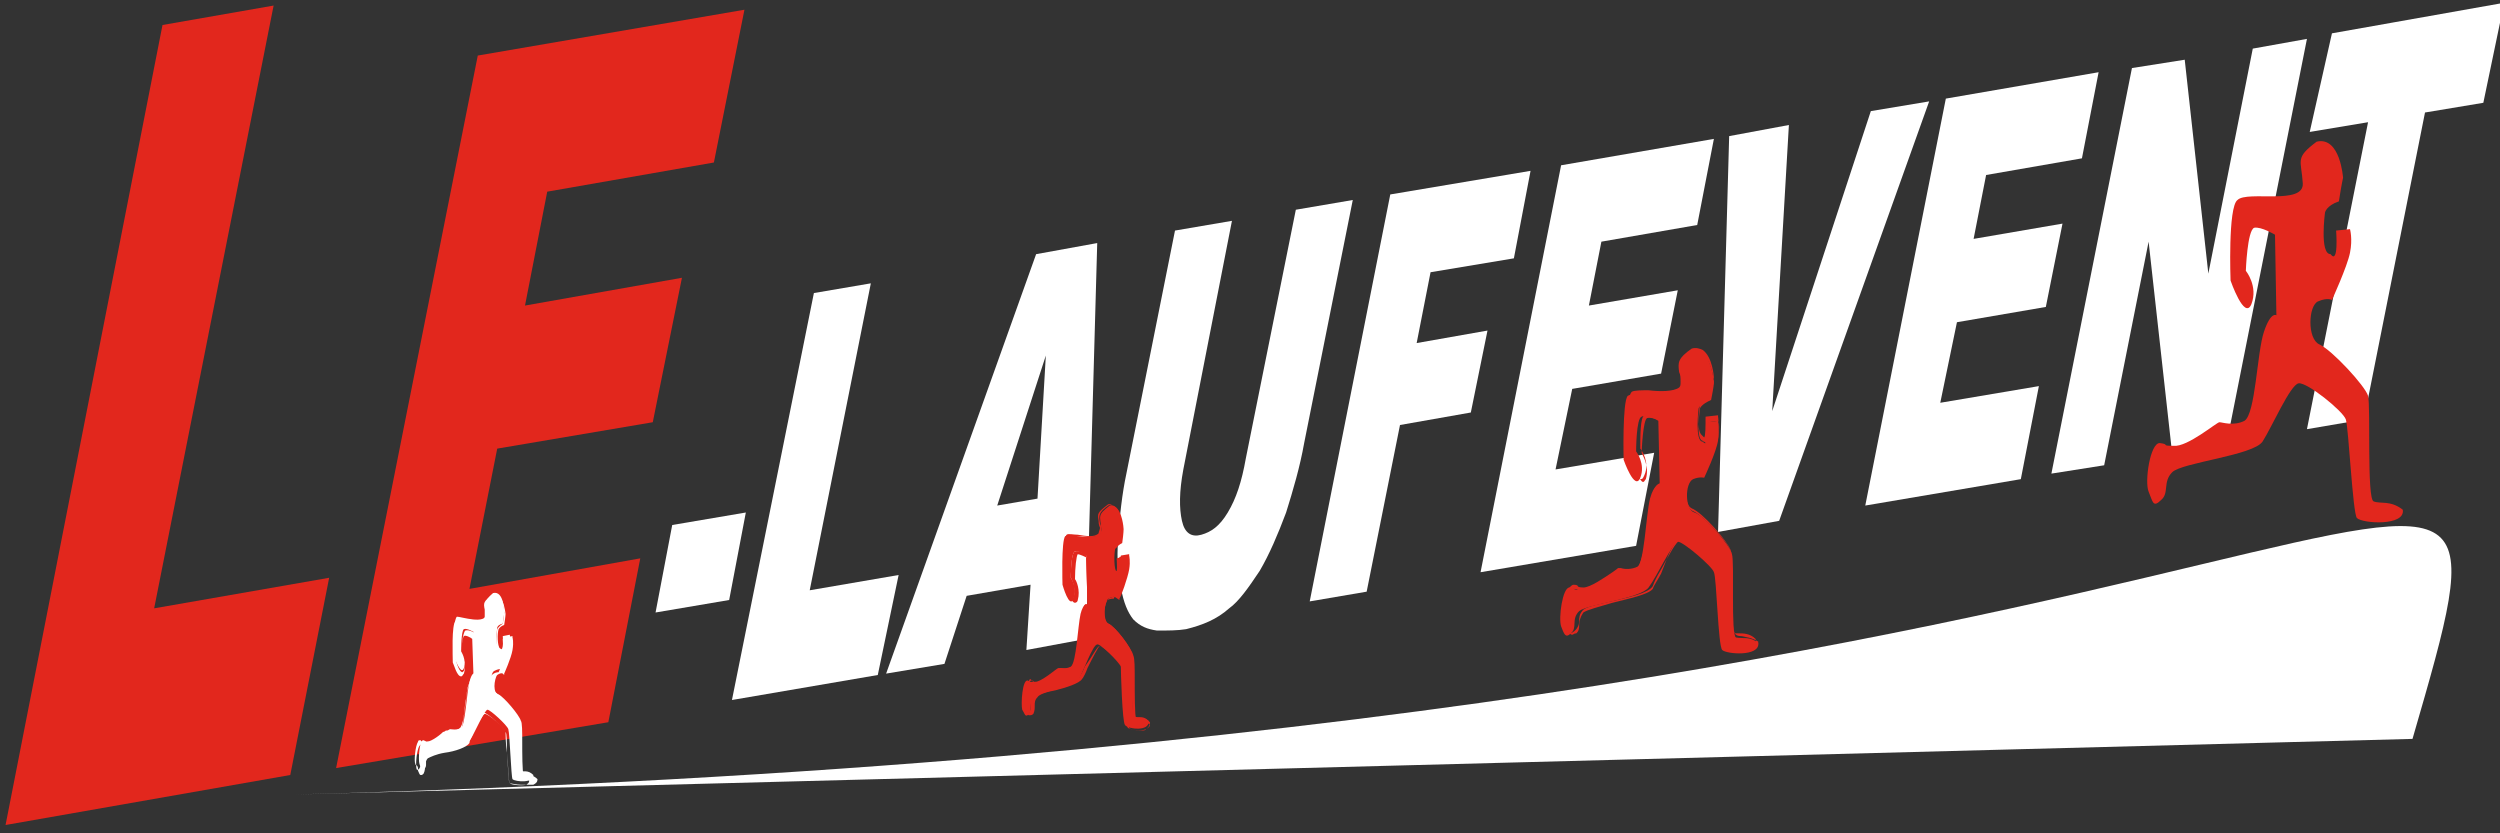
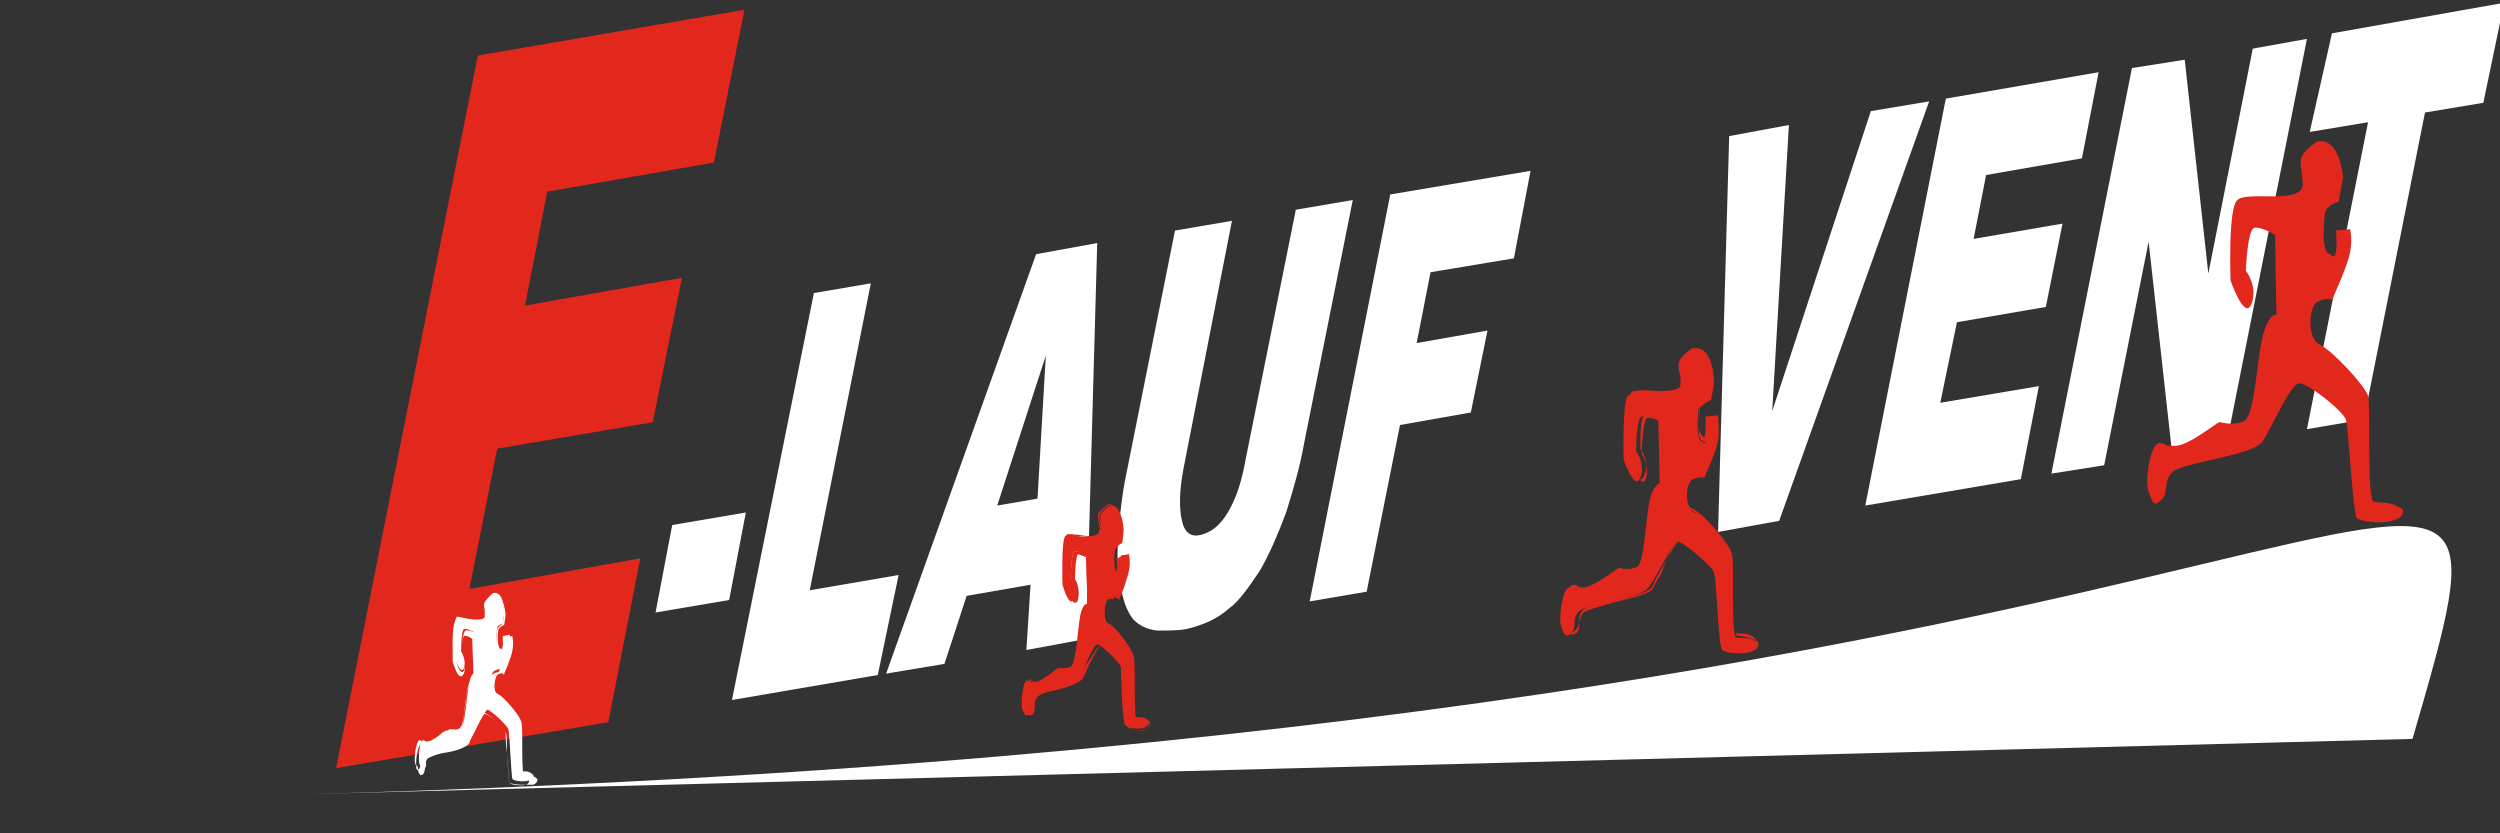
<svg xmlns="http://www.w3.org/2000/svg" version="1.1" id="Ebene_1" x="0px" y="0px" width="180px" height="60px" viewBox="0 0 180 60" style="enable-background:new 0 0 180 60;" xml:space="preserve">
  <rect x="0" y="0" width="180" height="60" fill="#333333" stroke="none" />
  <style type="text/css">
	.st0{fill:#FFFFFF;}
	.st1{fill:#E2271D;}
</style>
  <g>
    <path class="st0" d="M21.3,57.2c152.4-4,162.5-38.8,152.4-4" />
  </g>
-   <path class="st1" d="M11.7,1.8l8-1.4l-8.6,43.4l12.6-2.2l-2.8,14.2L0.4,59.4L11.7,1.8z" />
  <path class="st1" d="M34.4,4l19.2-3.3l-2.2,11l-12,2.1l-1.6,8.2L49.1,20L47,30.4l-11.2,1.9l-2,10.1l12.3-2.2L43.8,52l-19.6,3.3  L34.4,4z" />
  <path class="st0" d="M48.4,37.8l5.3-0.9l-1.2,6.3l-5.3,0.9L48.4,37.8z" />
  <path class="st0" d="M58.6,21.1l4.1-0.7l-4.4,22.1l6.4-1.1l-1.5,7.2l-10.5,1.8L58.6,21.1z" />
  <path class="st0" d="M74.2,42.1l-4.6,0.8L68,47.8l-4.2,0.7l10.8-30.2l4.4-0.8l-0.8,28.5l-4.3,0.8L74.2,42.1z M74.7,35.9l0.6-10.3  l-3.5,10.8L74.7,35.9z" />
  <path class="st0" d="M93.3,15.1l4.1-0.7l-3.5,17.5c-0.3,1.7-0.8,3.4-1.3,5c-0.6,1.6-1.2,3-1.9,4.2c-0.8,1.2-1.5,2.2-2.2,2.7  c-0.9,0.8-1.9,1.2-3.1,1.5c-0.6,0.1-1.3,0.1-2.1,0.1c-0.7-0.1-1.2-0.3-1.7-0.8c-0.4-0.5-0.7-1.2-0.9-2.3c-0.2-1-0.3-2.1-0.2-3.3  c0.1-1.8,0.3-3.5,0.6-4.9l3.5-17.5l4.1-0.7l-3.5,17.9c-0.3,1.6-0.3,2.8-0.1,3.7s0.7,1.2,1.4,1s1.3-0.6,1.9-1.6c0.6-1,1-2.2,1.3-3.9  L93.3,15.1z" />
  <path class="st0" d="M100.1,14l10.1-1.7l-1.2,6.3l-6,1l-1,5.1l5.1-0.9l-1.2,5.9l-5.1,0.9l-2.4,12l-4.1,0.7L100.1,14z" />
-   <path class="st0" d="M112.4,11.9l11-1.9l-1.2,6.2l-6.9,1.2l-0.9,4.6l6.4-1.1l-1.2,6l-6.4,1.1l-1.2,5.8l7.1-1.2l-1.3,6.7l-11.2,1.9  L112.4,11.9z" />
  <path class="st0" d="M124.5,9.8l4.3-0.8l-1.2,20.6L134.7,8l4.2-0.7l-10.8,30.2l-4.4,0.8L124.5,9.8z" />
  <path class="st0" d="M140.1,7.1l11-1.9l-1.2,6.2l-6.9,1.2l-0.9,4.6l6.4-1.1l-1.2,6l-6.4,1.1l-1.2,5.8l7.1-1.2l-1.3,6.7l-11.2,1.9  L140.1,7.1z" />
  <path class="st0" d="M153.5,4.9l3.8-0.6l1.7,15.4l3.2-16.2l3.9-0.7L160.3,32l-3.9,0.7l-1.7-15.3l-3.2,16.1l-3.8,0.6L153.5,4.9z" />
  <path class="st0" d="M167.9,2.4l12.4-2.2l-1.5,7.2l-4.2,0.7l-4.4,22.1l-4.1,0.7l4.4-22.1l-4.2,0.7L167.9,2.4z" />
  <g>
    <path class="st1" d="M165.8,13.2c-0.1-1.7-0.6-1.8,1-3c1.7-0.4,1.9,2.6,1.9,2.6s-0.1,0.4-0.3,1.7c-0.9,0.3-1,0.8-1,0.8   s-0.4,3,0.4,3c0.6,0.8,0.4-1.7,0.4-1.7l1-0.1c0,0,0.2,0.7,0,1.7c-0.2,1-1.3,3.4-1.3,3.4s-0.3-0.2-1,0.1c-0.7,0.3-0.8,2.7,0.1,3.1   s3.3,3,3.5,3.7c0.2,0.8-0.1,7.4,0.4,7.6s1.2-0.1,2.1,0.6c0.2,1.2-2.9,1-3.3,0.6c-0.3-0.3-0.6-6.5-0.8-7.1c-0.2-0.6-2.8-2.7-3.4-2.6   c-0.6,0.1-1.9,3.1-2.6,4.2c-0.7,1-5.8,1.5-6.5,2.2c-0.7,0.7-0.2,1.5-0.8,2c-0.6,0.6-0.6,0.1-0.9-0.6c-0.3-0.7,0.1-3.5,0.8-3.5   c0.8,0.1,0,0.2,1,0.2c1,0.1,3.1-1.7,3.3-1.7c0.2,0,1,0.3,1.8-0.1c0.8-0.5,0.9-4.9,1.4-6.4c0.5-1.5,0.9-1.2,0.9-1.2l-0.1-5.8   c0,0-1-0.6-1.5-0.5c-0.5,0.2-0.6,3.1-0.6,3.1s0.9,1.1,0.4,2.4c-0.5,1.2-1.5-1.7-1.5-1.7s-0.2-5.3,0.5-5.8   C161.8,13.7,165.9,14.8,165.8,13.2z" />
  </g>
  <g>
    <path class="st1" d="M121.1,27.7c-0.1-1.3-0.4-1.4,0.8-2.4c1.3-0.3,1.5,2.2,1.5,2.2s-0.1,0.3-0.3,1.3c-0.7,0.3-0.8,0.6-0.8,0.6   s-0.3,2.4,0.3,2.4c0.5,0.6,0.3-1.4,0.3-1.4l0.8-0.1c0,0,0.1,0.6,0,1.4c-0.1,0.8-1,2.7-1,2.7s-0.3-0.1-0.8,0.1   c-0.6,0.3-0.6,2.2,0.1,2.4s2.6,2.4,2.7,3c0.2,0.6-0.1,5.9,0.3,6c0.5,0.1,1-0.1,1.6,0.4c0.1,1-2.3,0.8-2.6,0.5   c-0.3-0.3-0.4-5.2-0.6-5.6c-0.1-0.4-2.2-2.2-2.6-2.2c-0.4,0.1-1.5,2.5-2.1,3.3c-0.6,0.8-4.4,1.2-5,1.7c-0.6,0.6-0.1,1.2-0.6,1.6   c-0.4,0.4-0.5,0-0.7-0.5c-0.2-0.6,0.1-2.8,0.6-2.8c0.6,0.1,0,0.1,0.8,0.2c0.8,0,2.4-1.4,2.6-1.4s0.8,0.2,1.4-0.1s0.7-3.9,1-5.1   c0.3-1.1,0.7-1,0.7-1l-0.1-4.6c0,0-0.8-0.5-1.2-0.3c-0.4,0.1-0.4,2.5-0.4,2.5s0.7,0.9,0.3,1.9c-0.4,1-1.2-1.3-1.2-1.3   s-0.1-4.2,0.3-4.6C118.1,28,121.2,28.9,121.1,27.7z" />
    <path class="st1" d="M125.4,46.9c-0.6,0-1.1-0.1-1.2-0.3c-0.1-0.1-0.3-1.5-0.4-3.4c-0.1-1-0.1-2.1-0.2-2.2   c-0.1-0.5-2.2-2.1-2.6-2.1l0,0c-0.3,0-0.9,1.2-1.4,2.1c-0.3,0.5-0.5,0.9-0.6,1.2c-0.3,0.5-1.7,0.8-3,1.1c-0.9,0.2-1.8,0.4-2,0.6   c-0.3,0.3-0.3,0.6-0.3,0.8c0,0.3-0.1,0.5-0.3,0.7c-0.1,0.1-0.3,0.2-0.3,0.2c-0.1,0-0.2-0.2-0.3-0.5c0-0.1-0.1-0.1-0.1-0.2   c-0.2-0.5,0-2.2,0.3-2.6c0.1-0.1,0.2-0.2,0.3-0.2c0.3,0,0.3,0.1,0.3,0.1c0,0,0,0.1,0.4,0.1c0.5,0,1.5-0.7,2.1-1.1   c0.3-0.2,0.4-0.3,0.4-0.3c0.1,0,0.1,0,0.2,0c0.3,0.1,0.8,0.1,1.2-0.1c0.3-0.2,0.6-1.7,0.7-3c0.1-0.8,0.2-1.6,0.3-2   c0.2-0.6,0.3-0.9,0.6-1c0.1,0,0.1,0,0.1,0l-0.1-4.6c-0.1-0.1-0.8-0.5-1.1-0.3c-0.3,0.1-0.3,1.5-0.3,2.4c0.1,0.1,0.7,1,0.3,1.9   c-0.1,0.2-0.1,0.3-0.3,0.3c-0.4,0-0.9-1.5-1-1.7l0,0c0-0.4-0.1-4.2,0.4-4.6c0.2-0.1,0.7-0.1,1.2-0.1c0.8,0.1,1.8,0.1,2.2-0.2   c0.1-0.1,0.1-0.2,0.1-0.4l0,0c0-0.3,0-0.5-0.1-0.7c-0.1-0.7-0.1-1,0.9-1.7l0,0c0.3-0.1,0.6,0,0.8,0.1c0.7,0.5,0.8,1.9,0.8,2   c0,0-0.1,0.3-0.3,1.3l0,0l0,0c-0.6,0.3-0.7,0.6-0.7,0.6s-0.3,1.8,0.1,2.2c0.1,0.1,0.1,0.1,0.1,0.1l0,0l0,0c0.1,0.1,0.1,0.1,0.1,0.1   c0.1-0.1,0.1-0.8,0.1-1.5V30l0.9-0.1V30c0,0,0.1,0.6,0,1.4c-0.1,0.8-1,2.6-1,2.7v0.1h-0.1c0,0-0.3-0.1-0.8,0.1   c-0.3,0.1-0.4,0.7-0.4,1.3c0,0.6,0.2,0.9,0.4,1c0.8,0.3,2.6,2.4,2.8,3c0.1,0.3,0.1,1.2,0.1,2.3c0,1.4,0,3.7,0.2,3.7   c0.1,0,0.3,0,0.3,0c0.3,0,0.8,0,1.2,0.4l0,0l0,0c0.1,0.3-0.1,0.5-0.3,0.6C126.1,46.9,125.8,46.9,125.4,46.9z M121,38.8   c0.5,0,2.5,1.7,2.6,2.2c0.1,0.2,0.1,1.2,0.2,2.3c0.1,1.3,0.2,3.2,0.3,3.3c0.1,0.2,1.5,0.3,2.2,0.1c0.2-0.1,0.3-0.3,0.3-0.5   c-0.5-0.3-0.8-0.3-1.2-0.4c-0.1,0-0.3,0-0.4-0.1c-0.3-0.1-0.3-1.5-0.3-3.8c0-1,0-2-0.1-2.2c-0.1-0.6-2-2.6-2.7-2.9   c-0.3-0.1-0.5-0.6-0.5-1.1s0.1-1.2,0.5-1.4c0.4-0.2,0.7-0.1,0.8-0.1c0.1-0.3,0.8-1.9,1-2.6c0.1-0.7,0.1-1.1,0-1.3l-0.7,0.1   c0,0.3,0.1,1.4-0.1,1.5c-0.1,0-0.1,0-0.2-0.1c-0.1,0-0.1-0.1-0.2-0.1c-0.4-0.4-0.1-2.2-0.1-2.3c0,0,0.1-0.3,0.8-0.6   c0.2-1,0.2-1.2,0.2-1.2s-0.1-1.5-0.7-1.9c-0.2-0.1-0.4-0.2-0.6-0.1c-1,0.7-0.9,0.9-0.8,1.6c0,0.2,0.1,0.4,0.1,0.7   c0,0.2-0.1,0.3-0.2,0.5c-0.4,0.4-1.4,0.3-2.2,0.3c-0.6-0.1-1-0.1-1.2,0c-0.4,0.3-0.4,3.3-0.3,4.5c0.2,0.6,0.6,1.5,0.8,1.5   c0.1,0,0.1-0.1,0.2-0.2c0.3-1-0.3-1.8-0.3-1.9l0,0l0,0c0-0.2,0.1-2.4,0.4-2.5c0.4-0.1,1.2,0.3,1.2,0.3l0,0l0.1,4.8l-0.1-0.1h-0.1   c-0.1,0.1-0.3,0.2-0.6,0.9c-0.1,0.4-0.2,1.2-0.3,2c-0.1,1.4-0.3,2.8-0.8,3.1c-0.5,0.3-1,0.2-1.2,0.1c-0.1,0-0.1,0-0.1,0   c-0.1,0-0.2,0.1-0.4,0.3c-0.6,0.4-1.6,1.2-2.2,1.1c-0.4,0-0.4-0.1-0.5-0.1c0,0,0-0.1-0.3-0.1c-0.1,0-0.1,0.1-0.2,0.1   c-0.3,0.6-0.5,2.2-0.3,2.6c0.1,0.1,0.1,0.1,0.1,0.2c0.1,0.2,0.1,0.4,0.3,0.4c0.1,0,0.1-0.1,0.3-0.1c0.2-0.2,0.2-0.4,0.2-0.6   c0-0.3,0.1-0.6,0.3-0.9c0.3-0.2,1.1-0.4,2.1-0.7c1.2-0.3,2.6-0.6,2.9-1c0.1-0.3,0.4-0.7,0.6-1.1C120.2,39.7,120.6,38.8,121,38.8   C120.9,38.8,121,38.8,121,38.8z" />
  </g>
  <g>
    <path class="st1" d="M79.3,38.1c-0.1-1-0.3-1,0.6-1.7c0.8-0.2,0.9,1.6,0.9,1.6s0,0.2-0.1,1c-0.5,0.2-0.5,0.4-0.5,0.4   s-0.2,1.8,0.2,1.7c0.3,0.4,0.2-1,0.2-1L81,40c0,0,0.1,0.4,0,1c-0.1,0.6-0.7,2-0.7,2s-0.1-0.1-0.5,0.1c-0.3,0.2-0.4,1.6,0,1.8   c0.5,0.2,1.7,1.8,1.7,2.2c0.1,0.5-0.1,4.4,0.2,4.5s0.6-0.1,1,0.3c0.1,0.8-1.5,0.6-1.7,0.3c-0.2-0.2-0.3-3.9-0.3-4.2   c-0.1-0.3-1.5-1.7-1.7-1.6c-0.3,0-1,1.9-1.3,2.5c-0.3,0.6-2.9,0.9-3.3,1.3c-0.3,0.4-0.1,0.9-0.3,1.2c-0.3,0.3-0.3,0-0.5-0.3   c-0.1-0.4,0-2.2,0.4-2.1c0.3,0.1,0,0.1,0.5,0.1c0.5,0,1.6-1,1.7-1c0.1,0,0.5,0.1,0.9-0.1c0.4-0.3,0.5-2.9,0.7-3.8   c0.2-0.8,0.5-0.7,0.5-0.7l-0.1-3.5c0,0-0.6-0.4-0.8-0.3c-0.3,0.1-0.3,1.9-0.3,1.9s0.5,0.7,0.2,1.5c-0.3,0.8-0.8-1-0.8-1   s-0.1-3.2,0.2-3.5C77.3,38.4,79.3,39.1,79.3,38.1z" />
    <path class="st1" d="M82.1,52.6c-0.3,0-0.8-0.1-0.8-0.2c-0.1-0.1-0.1-1.1-0.3-2.6c-0.1-0.8-0.1-1.5-0.1-1.7   c-0.1-0.3-1.5-1.6-1.7-1.6c-0.1,0-0.6,1-0.9,1.6c-0.1,0.3-0.3,0.7-0.4,0.8c-0.2,0.3-1.1,0.6-1.9,0.8c-0.6,0.1-1.2,0.3-1.3,0.5   c-0.2,0.2-0.2,0.4-0.2,0.6s0,0.4-0.1,0.6c-0.1,0.1-0.2,0.1-0.3,0.1c-0.1,0-0.1-0.1-0.2-0.3c0-0.1-0.1-0.1-0.1-0.1   c-0.1-0.3,0-1.7,0.3-2c0.1-0.1,0.1-0.1,0.2-0.1c0.1,0,0.2,0.1,0.2,0.1s0.1,0,0.2,0.1c0.3,0,1-0.6,1.3-0.8c0.2-0.2,0.3-0.2,0.3-0.2   s0.1,0,0.1,0c0.1,0,0.5,0.1,0.8-0.1c0.2-0.1,0.3-1.3,0.5-2.2c0.1-0.6,0.1-1.2,0.2-1.5c0.1-0.4,0.3-0.7,0.4-0.8c0,0,0,0,0.1,0   l-0.1-3.4c-0.1-0.1-0.6-0.3-0.7-0.3c-0.1,0.1-0.2,1-0.2,1.8c0.1,0.1,0.4,0.8,0.2,1.5c0,0.1-0.1,0.2-0.2,0.2l0,0   c-0.3,0-0.6-1-0.6-1.2l0,0c0-0.3-0.1-3.2,0.3-3.5c0.1-0.1,0.4-0.1,0.8-0.1c0.5,0.1,1.1,0.1,1.3-0.1c0.1-0.1,0.1-0.2,0.1-0.3   c0-0.2,0-0.3-0.1-0.5c-0.1-0.6-0.1-0.8,0.6-1.3l0,0c0.1-0.1,0.3,0,0.5,0.1c0.5,0.3,0.6,1.5,0.6,1.6c0,0,0,0.3-0.1,1l0,0l0,0   c-0.4,0.2-0.4,0.4-0.5,0.4c-0.1,0.4-0.1,1.5,0.1,1.7l0.1,0.1l0,0l0,0c0.1,0.1,0.1,0.1,0.1,0.1c0.1-0.1,0.1-0.6,0.1-1.1V40l0.6-0.1   v0.1c0,0,0.1,0.4,0,1c-0.1,0.6-0.6,2-0.7,2.1v0.1L80.3,43c0,0-0.1-0.1-0.5,0.1c-0.1,0.1-0.3,0.6-0.3,1c0,0.4,0.1,0.7,0.3,0.8   c0.5,0.2,1.7,1.8,1.8,2.3c0.1,0.2,0.1,0.9,0.1,1.7c0,1,0,2.7,0.1,2.8c0.1,0,0.1,0,0.2,0c0.2,0,0.5,0,0.8,0.3l0,0l0,0   c0,0.2-0.1,0.4-0.3,0.5C82.5,52.6,82.3,52.6,82.1,52.6z M79.2,46.5c0.3,0,1.7,1.3,1.7,1.7C81,48.3,81,49,81,49.9   c0.1,1,0.1,2.4,0.2,2.5c0.1,0.1,0.9,0.3,1.3,0.1c0.2-0.1,0.3-0.2,0.3-0.3c-0.3-0.3-0.6-0.3-0.8-0.3c-0.1,0-0.2,0-0.3,0   c-0.2-0.1-0.2-0.8-0.2-2.9c0-0.8,0-1.5-0.1-1.7c-0.1-0.4-1.3-2-1.7-2.2c-0.3-0.1-0.3-0.6-0.3-0.8c0-0.4,0.1-1,0.3-1.1   c0.3-0.1,0.4-0.1,0.5-0.1c0.1-0.3,0.6-1.5,0.6-2c0.1-0.5,0.1-0.8,0-1l-0.4,0.1c0,0.3,0.1,1-0.1,1.1c-0.1,0-0.1-0.1-0.1-0.1   c-0.1,0-0.1,0-0.1-0.1c-0.3-0.3-0.1-1.6-0.1-1.7c0,0,0.1-0.3,0.5-0.5c0.1-0.7,0.1-1,0.1-1s-0.1-1.2-0.5-1.5   c-0.1-0.1-0.2-0.1-0.3-0.1C79,36.9,79,37,79.1,37.5c0,0.1,0,0.3,0.1,0.5l0,0c0,0.1-0.1,0.3-0.1,0.4c-0.3,0.3-0.9,0.2-1.5,0.1   c-0.3,0-0.7-0.1-0.8,0c-0.2,0.1-0.3,2.2-0.2,3.4c0.1,0.6,0.4,1.2,0.6,1.2l0,0c0,0,0.1-0.1,0.1-0.1c0.2-0.7-0.2-1.4-0.2-1.4l0,0l0,0   c0-0.3,0-1.8,0.3-1.9s0.8,0.2,0.8,0.3l0,0l0.1,3.6l-0.1-0.1l0,0l0,0c-0.1,0-0.2,0.1-0.3,0.7c-0.1,0.3-0.1,0.9-0.2,1.5   c-0.1,1.3-0.3,2.2-0.5,2.3c-0.3,0.2-0.7,0.1-0.8,0.1c-0.1,0-0.1,0-0.1,0s-0.1,0.1-0.3,0.2c-0.4,0.3-1,0.9-1.4,0.8   c-0.3,0-0.3-0.1-0.3-0.1c0,0,0,0-0.1-0.1c0,0-0.1,0-0.1,0.1c-0.3,0.3-0.3,1.6-0.3,1.9c0,0.1,0.1,0.1,0.1,0.2   c0.1,0.1,0.1,0.3,0.1,0.3c0,0,0.1,0,0.1-0.1c0.1-0.1,0.1-0.3,0.1-0.5s0-0.5,0.2-0.7c0.1-0.2,0.7-0.3,1.4-0.5   c0.8-0.2,1.7-0.5,1.9-0.8c0.1-0.2,0.3-0.5,0.4-0.8C78.7,47.2,79,46.5,79.2,46.5L79.2,46.5z" />
  </g>
  <g>
    <path class="st0" d="M35,44.2c0-0.8-0.2-0.9,0.5-1.5c0.8-0.2,0.8,1.4,0.8,1.4s0,0.2-0.1,0.8c-0.4,0.1-0.4,0.3-0.4,0.3   s-0.2,1.5,0.2,1.5c0.3,0.3,0.2-0.9,0.2-0.9l0.5-0.1c0,0,0.1,0.3,0,0.8c-0.1,0.6-0.6,1.7-0.6,1.7s-0.1-0.1-0.5,0.1   c-0.3,0.1-0.4,1.4,0,1.5c0.4,0.2,1.5,1.5,1.6,1.9c0.1,0.4-0.1,3.7,0.2,3.8c0.3,0.1,0.6-0.1,1,0.3c0.1,0.6-1.3,0.5-1.5,0.3   c-0.1-0.2-0.2-3.3-0.3-3.6c-0.1-0.3-1.3-1.4-1.5-1.4s-0.9,1.6-1.2,2.1c-0.3,0.5-2.6,0.8-3,1.1s-0.1,0.8-0.3,1   c-0.2,0.3-0.3,0-0.4-0.3c-0.1-0.3,0-1.8,0.3-1.7s0,0.1,0.4,0.1c0.4,0,1.4-0.9,1.5-0.9c0.1,0,0.5,0.1,0.8-0.1   c0.3-0.2,0.4-2.5,0.6-3.3s0.4-0.6,0.4-0.6l-0.1-3c0,0-0.5-0.3-0.7-0.2c-0.2,0.1-0.2,1.6-0.2,1.6s0.4,0.6,0.2,1.2   c-0.2,0.6-0.7-0.8-0.7-0.8s-0.1-2.7,0.2-2.9C33.2,44.4,35,45,35,44.2z" />
    <path class="st0" d="M37.5,56.5c-0.3,0-0.7-0.1-0.8-0.1c-0.1-0.1-0.1-1-0.2-2.2c-0.1-0.7-0.1-1.3-0.1-1.5c-0.1-0.3-1.2-1.3-1.5-1.3   l0,0c-0.1,0-0.6,0.8-0.8,1.3c-0.1,0.3-0.3,0.6-0.3,0.8c-0.2,0.3-1,0.6-1.8,0.7c-0.6,0.1-1,0.3-1.2,0.4c-0.1,0.1-0.2,0.3-0.2,0.6   c0,0.1,0,0.3-0.1,0.5c-0.1,0.1-0.1,0.1-0.2,0.1c-0.1,0-0.1-0.1-0.2-0.3c0-0.1-0.1-0.1-0.1-0.1c-0.1-0.3,0-1.4,0.2-1.7   c0.1-0.1,0.1-0.1,0.2-0.1c0.1,0,0.2,0.1,0.2,0.1s0.1,0,0.2,0l0,0c0.3,0,0.9-0.5,1.2-0.7c0.2-0.1,0.2-0.2,0.3-0.2c0,0,0.1,0,0.1,0   c0.1,0,0.4,0.1,0.7-0.1c0.2-0.1,0.3-1.1,0.4-1.9c0.1-0.6,0.1-1,0.2-1.3c0.1-0.3,0.2-0.6,0.3-0.6c0,0,0,0,0.1,0l-0.1-2.9   c-0.1-0.1-0.5-0.3-0.6-0.2c-0.1,0.1-0.2,0.8-0.2,1.5c0.1,0.1,0.4,0.6,0.2,1.2c-0.1,0.1-0.1,0.2-0.2,0.2l0,0c-0.3,0-0.5-0.8-0.6-1   l0,0c0-0.5-0.1-2.7,0.2-3c0.1-0.1,0.4-0.1,0.8,0c0.4,0.1,1,0.1,1.2-0.1c0.1-0.1,0.1-0.1,0.1-0.3l0,0c0-0.1,0-0.3,0-0.4   c-0.1-0.5-0.1-0.6,0.6-1.1l0,0c0.1-0.1,0.3,0,0.4,0.1c0.4,0.3,0.5,1.3,0.5,1.3s0,0.2-0.1,0.8l0,0l0,0c-0.3,0.1-0.4,0.3-0.4,0.3   c-0.1,0.3-0.1,1.2,0.1,1.4c0,0,0.1,0,0.1,0.1l0,0l0,0c0.1,0.1,0.1,0.1,0.1,0.1c0.1,0,0.1-0.5,0.1-0.9v-0.1l0.6-0.1v0.1   c0,0,0.1,0.3,0,0.9s-0.6,1.7-0.6,1.7v0.1l-0.1-0.1c0,0-0.1-0.1-0.4,0.1c-0.1,0.1-0.2,0.5-0.2,0.8s0.1,0.6,0.3,0.6   c0.4,0.2,1.5,1.5,1.6,1.9c0.1,0.1,0.1,0.8,0.1,1.5c0,0.8,0,2.2,0.1,2.4c0.1,0,0.1,0,0.2,0c0.2,0,0.5,0,0.8,0.3l0,0l0,0   c0,0.2-0.1,0.3-0.3,0.4C37.9,56.5,37.7,56.5,37.5,56.5z M34.8,51.3c0.3,0,1.5,1.1,1.6,1.4c0.1,0.1,0.1,0.8,0.1,1.5   c0.1,0.8,0.1,2,0.2,2.2c0.1,0.1,0.8,0.2,1.2,0.1c0.1-0.1,0.2-0.1,0.2-0.3c-0.3-0.2-0.5-0.2-0.7-0.2c-0.1,0-0.1,0-0.2,0   c-0.1-0.1-0.2-0.7-0.2-2.4c0-0.6,0-1.2-0.1-1.4c-0.1-0.3-1.2-1.7-1.6-1.9c-0.2-0.1-0.3-0.3-0.3-0.7s0.1-0.8,0.3-0.9   c0.3-0.3,0.5-0.3,0.6-0.3c0.1-0.2,0.5-1.2,0.6-1.7c0.1-0.4,0-0.7,0-0.8l-0.3,0.1c0,0.3,0.1,0.9-0.1,1c-0.1,0-0.1,0-0.1-0.1   c-0.1,0-0.1,0-0.1-0.1c-0.3-0.3-0.1-1.4-0.1-1.5c0,0,0.1-0.2,0.4-0.4c0.1-0.6,0.1-0.8,0.1-0.8s-0.1-1-0.4-1.2   c-0.1-0.1-0.2-0.1-0.3-0.1c-0.6,0.4-0.6,0.6-0.5,1c0,0.1,0,0.3,0,0.4l0,0c0,0.1-0.1,0.3-0.1,0.3c-0.3,0.2-0.8,0.2-1.3,0.1   c-0.3,0-0.6-0.1-0.7,0c-0.2,0.1-0.2,1.8-0.2,2.8c0.1,0.5,0.3,1,0.5,1l0,0c0,0,0.1-0.1,0.1-0.1c0.2-0.6-0.2-1.2-0.2-1.2l0,0l0,0   c0-0.3,0.1-1.5,0.3-1.7c0.3-0.1,0.7,0.2,0.8,0.2l0,0l0.1,3.1L34,48.8l0,0l0,0c-0.1,0-0.1,0.1-0.3,0.6c-0.1,0.3-0.1,0.8-0.2,1.2   c-0.1,1.1-0.2,1.8-0.5,1.9c-0.3,0.2-0.6,0.1-0.8,0.1h-0.1c0,0-0.1,0.1-0.2,0.1c-0.3,0.3-1,0.8-1.3,0.7c-0.2,0-0.3,0-0.3-0.1   c0,0,0,0-0.1,0c0,0-0.1,0-0.1,0.1c-0.2,0.3-0.3,1.4-0.2,1.6c0,0.1,0.1,0.1,0.1,0.1c0.1,0.1,0.1,0.2,0.1,0.3c0,0,0.1,0,0.1-0.1   c0.1-0.1,0.1-0.3,0.1-0.4c0-0.2,0-0.4,0.2-0.6c0.1-0.1,0.6-0.3,1.2-0.4c0.7-0.2,1.5-0.4,1.7-0.7c0.1-0.1,0.2-0.4,0.3-0.8   C34.4,51.9,34.7,51.3,34.8,51.3L34.8,51.3z" />
  </g>
</svg>